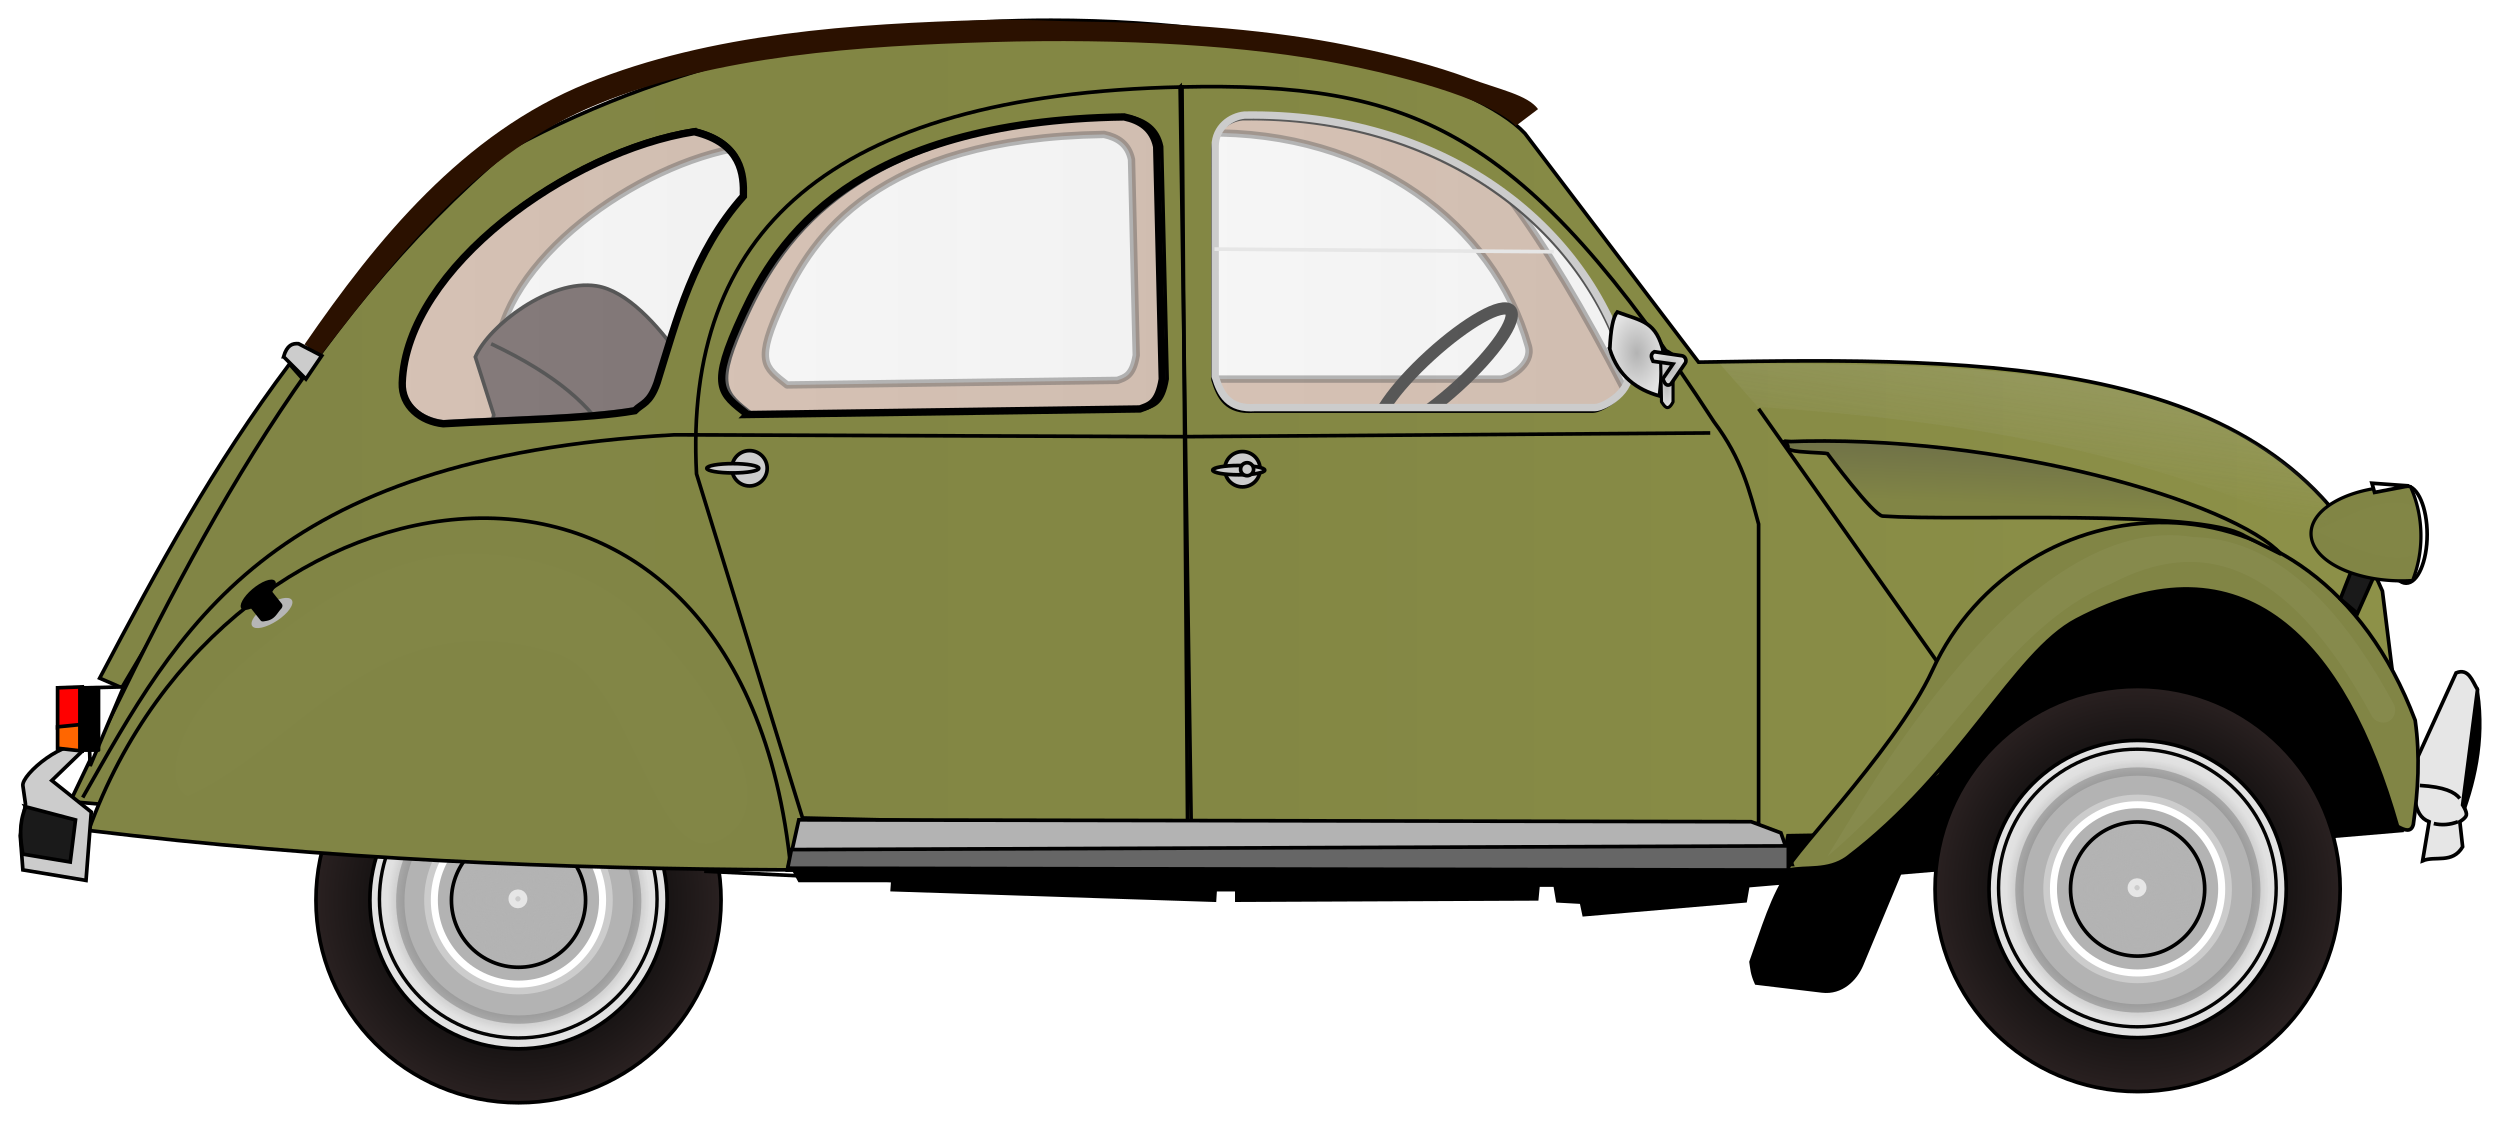
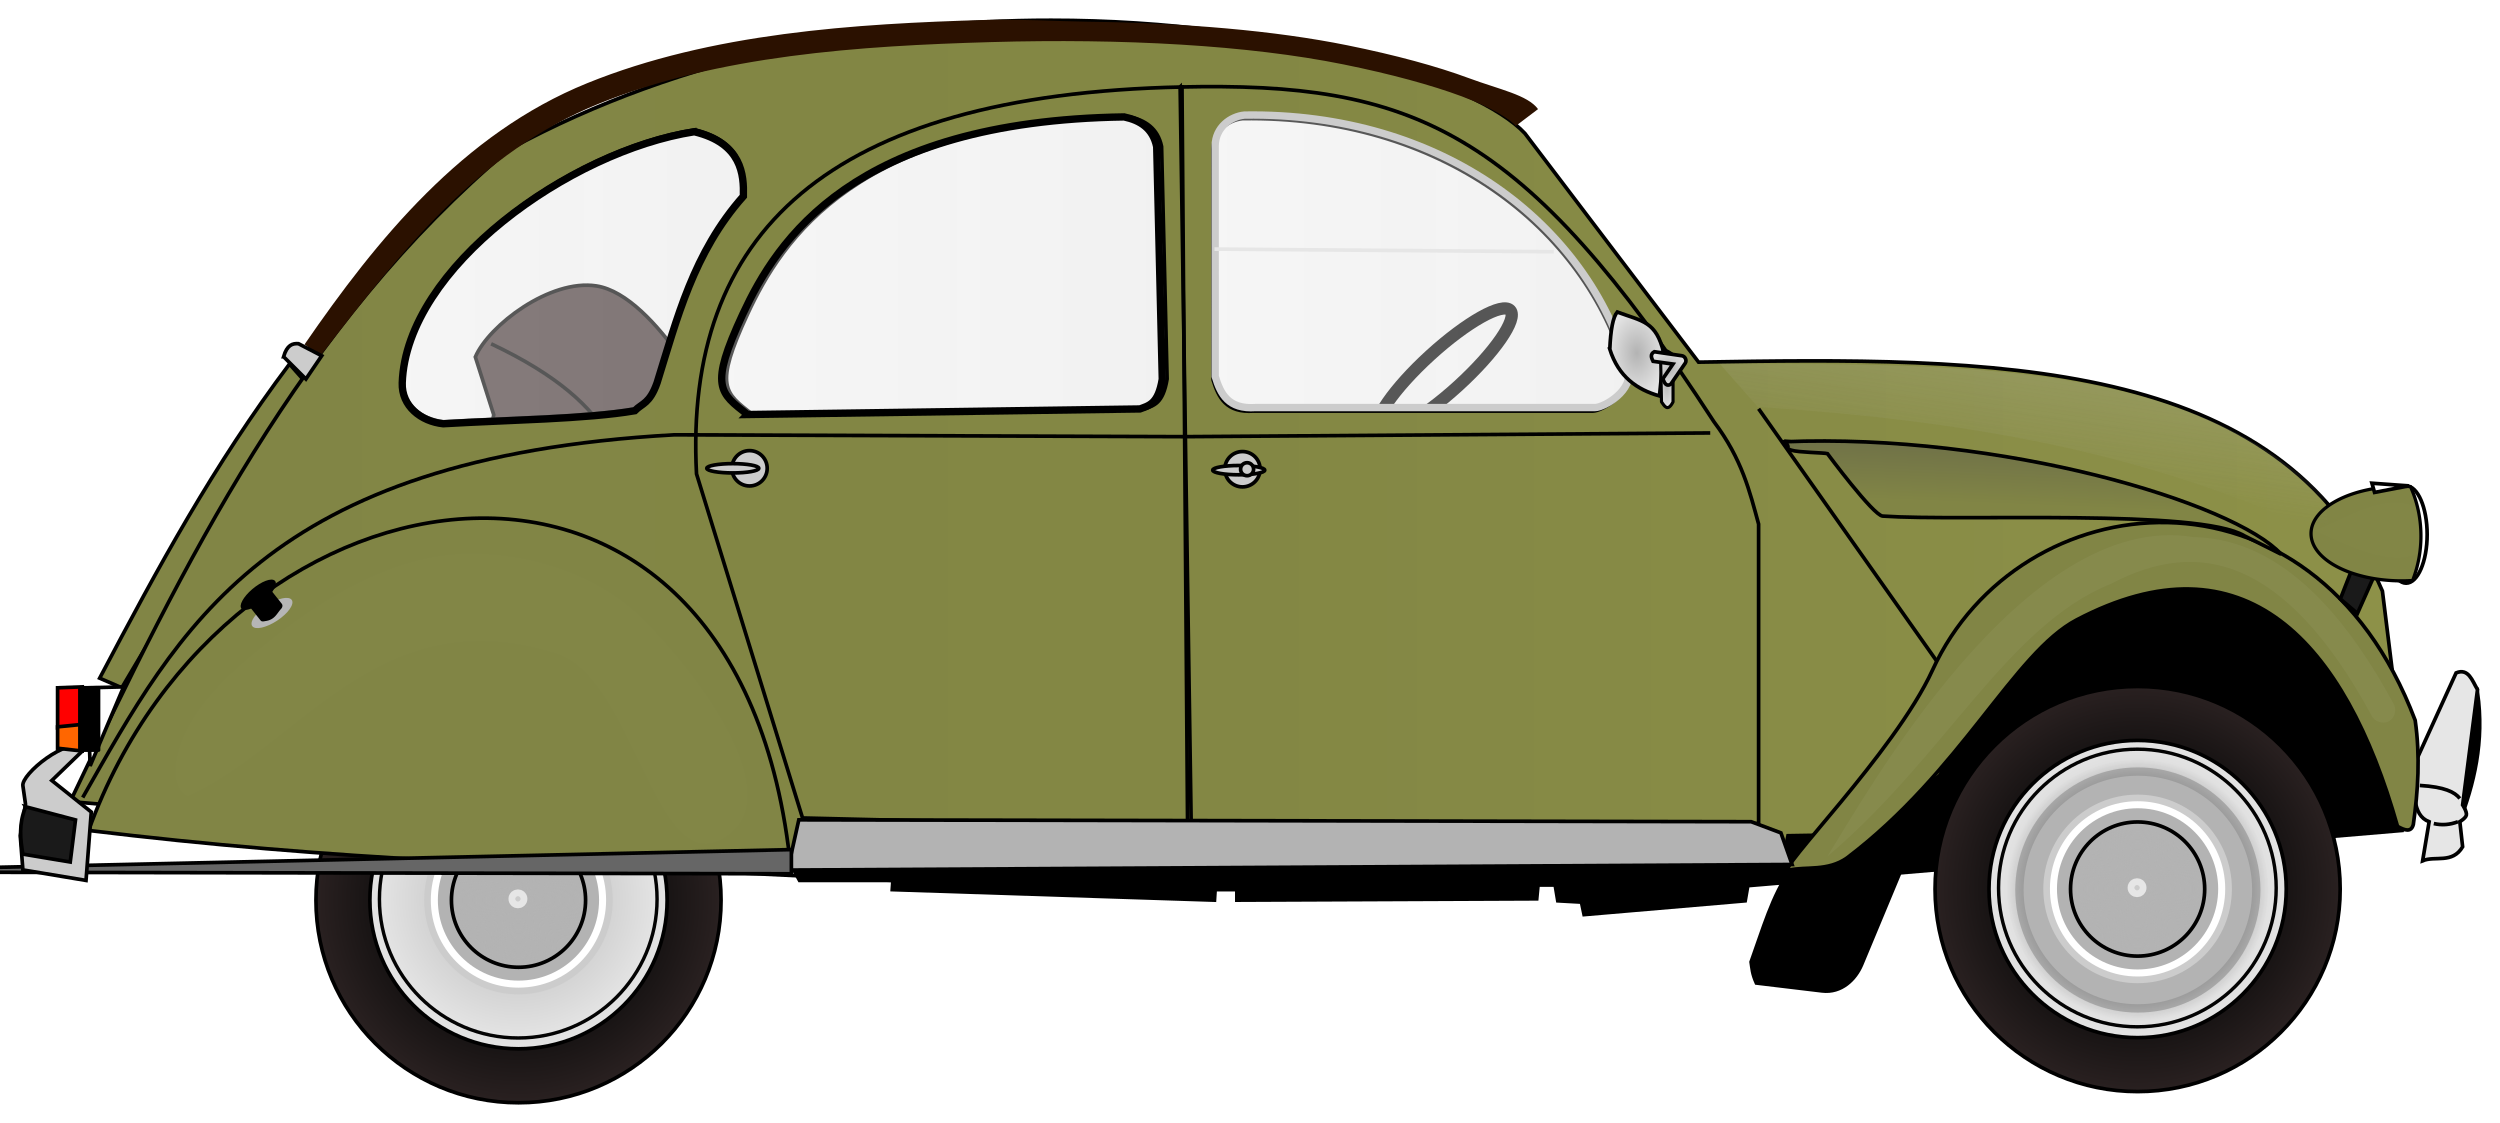
<svg xmlns="http://www.w3.org/2000/svg" xmlns:xlink="http://www.w3.org/1999/xlink" viewBox="0 0 678.85 304.94">
  <defs>
    <radialGradient id="f" gradientUnits="userSpaceOnUse" cy="636.29" cx="156.79" r="18.714">
      <stop offset="0" stop-color="#b3b3b3" />
      <stop offset="1" stop-color="#b3b3b3" stop-opacity="0" />
    </radialGradient>
    <radialGradient id="B" xlink:href="#e" gradientUnits="userSpaceOnUse" cy="637.72" cx="161.07" r="43.104" />
    <radialGradient xlink:href="#c" id="y" gradientUnits="userSpaceOnUse" cx="161.07" cy="637.72" r="40.857" />
    <radialGradient xlink:href="#f" id="m" gradientUnits="userSpaceOnUse" cx="156.79" cy="636.29" r="18.714" />
    <radialGradient xlink:href="#e" id="l" gradientUnits="userSpaceOnUse" cx="161.07" cy="637.72" r="43.104" />
    <radialGradient id="x" xlink:href="#b" gradientUnits="userSpaceOnUse" cy="655.22" cx="162.86" r="55.5" />
    <radialGradient id="z" xlink:href="#c" gradientUnits="userSpaceOnUse" cy="637.72" cx="161.07" r="40.857" />
    <radialGradient id="A" xlink:href="#d" gradientUnits="userSpaceOnUse" cy="637.72" cx="161.07" r="40.857" />
    <radialGradient xlink:href="#f" id="C" gradientUnits="userSpaceOnUse" cx="156.79" cy="636.29" r="18.714" />
    <radialGradient id="D" xlink:href="#c" gradientUnits="userSpaceOnUse" cy="801.12" cx="452.3" gradientTransform="matrix(1 0 0 1.52 0 -416.89)" r="7.824" />
    <radialGradient id="E" xlink:href="#c" gradientUnits="userSpaceOnUse" cy="807.93" cx="460.45" gradientTransform="matrix(1 0 0 3.845 0 -2298.2)" r="2.125" />
    <radialGradient id="F" xlink:href="#c" gradientUnits="userSpaceOnUse" cy="805.03" cx="460.96" gradientTransform="matrix(1 0 0 .97 0 24.234)" r="5.19" />
    <radialGradient xlink:href="#b" id="h" gradientUnits="userSpaceOnUse" cx="162.86" cy="655.22" r="55.5" />
    <radialGradient xlink:href="#c" id="i" gradientUnits="userSpaceOnUse" cx="161.07" cy="637.72" r="40.857" />
    <radialGradient xlink:href="#c" id="j" gradientUnits="userSpaceOnUse" cx="161.07" cy="637.72" r="40.857" />
    <radialGradient xlink:href="#d" id="k" gradientUnits="userSpaceOnUse" cx="161.07" cy="637.72" r="40.857" />
    <linearGradient id="b">
      <stop offset="0" />
      <stop offset=".5" stop-color="#090909" />
      <stop offset="1" stop-color="#2a2121" />
    </linearGradient>
    <linearGradient id="d">
      <stop offset="0" stop-color="#bebebe" />
      <stop offset="1" />
    </linearGradient>
    <linearGradient id="r" y2="500.7" gradientUnits="userSpaceOnUse" x2="564.14" y1="516.87" x1="563.5">
      <stop offset="0" stop-color="#818545" />
      <stop offset="1" stop-color="#6f7148" />
    </linearGradient>
    <linearGradient id="g" y2="499.86" gradientUnits="userSpaceOnUse" x2="671.22" y1="499.86" x1="34.5" spreadMethod="pad">
      <stop offset="0" stop-color="#818545" />
      <stop offset=".5" stop-color="#838744" />
      <stop offset="1" stop-color="#8d9148" />
    </linearGradient>
    <linearGradient id="o" y2="351.57" xlink:href="#a" gradientUnits="userSpaceOnUse" x2="-32.614" gradientTransform="translate(251.43 103.57)" y1="351.57" x1="-127.28" />
    <linearGradient id="p" y2="456.88" xlink:href="#a" gradientUnits="userSpaceOnUse" x2="-9.607" gradientTransform="translate(342.14 -5)" y1="456.88" x1="-131.24" />
    <linearGradient id="s" y2="507.65" gradientUnits="userSpaceOnUse" x2="548.57" y1="478.37" x1="552.86">
      <stop offset="0" stop-color="#ccc" stop-opacity=".518" />
      <stop offset="1" stop-color="#ccc" stop-opacity="0" />
    </linearGradient>
    <linearGradient id="q" y2="452.84" xlink:href="#a" gradientUnits="userSpaceOnUse" x2="459.24" gradientTransform="translate(0 -2.143)" y1="452.84" x1="344.9" />
    <linearGradient id="a">
      <stop offset="0" stop-color="#e6e6e6" stop-opacity=".39" />
      <stop offset="1" stop-color="#dcdcdc" stop-opacity=".383" />
    </linearGradient>
    <linearGradient id="c">
      <stop offset="0" stop-color="#b3b3b3" />
      <stop offset="1" stop-color="#e4e4e4" />
    </linearGradient>
    <linearGradient id="e">
      <stop offset="0" />
      <stop offset="1" stop-opacity="0" />
    </linearGradient>
    <linearGradient xlink:href="#g" id="n" gradientUnits="userSpaceOnUse" spreadMethod="pad" x1="34.5" y1="499.86" x2="671.22" y2="499.86" />
    <filter id="w" height="1.416" width="1.211" color-interpolation-filters="sRGB" y="-.208" x="-.105">
      <feGaussianBlur stdDeviation="6.835" />
    </filter>
    <filter id="v" color-interpolation-filters="sRGB">
      <feGaussianBlur stdDeviation=".329" />
    </filter>
    <filter id="u" color-interpolation-filters="sRGB">
      <feGaussianBlur stdDeviation="2.347" />
    </filter>
    <filter id="t" color-interpolation-filters="sRGB">
      <feGaussianBlur stdDeviation=".107" />
    </filter>
  </defs>
  <g transform="translate(-15.929 -379.72)">
    <g stroke="#000">
      <path d="M688.67 567.74c1.897 13.461-.934 24.82-5.05 35.608l-1.516-24.749z" />
      <path d="M675.54 602.84l-1.768 10.607c3.453-1.424 8.064.921 10.86-3.788l-.758-6.819s1.587-.954 1.767-1.767c.214-.962-1.01-2.778-1.01-2.778l4.04-31.315c-1.46-2.467-2.434-5.906-5.808-4.546l-11.617 25.506c.235 6.163-.437 13.233 4.293 14.9z" fill="#e6e6e6" />
      <path d="M673.01 593c6.723.403 9.494 1.793 10.859 3.535M676.8 603.35c2.189.505 4.377.337 6.566-.505" fill="none" />
    </g>
    <g transform="translate(1.01 -6.06)" stroke-linecap="round" stroke-linejoin="round">
      <circle transform="translate(-7.143 -25)" cx="162.857" cy="655.219" r="55" fill="url(#h)" stroke="#000" />
      <circle transform="translate(-5.357 -7.5)" cx="161.071" cy="637.719" r="40.357" fill="url(#i)" stroke="#000" />
      <circle transform="translate(5.203 34.309) scale(.934)" cx="161.071" cy="637.719" r="40.357" fill="url(#j)" stroke="url(#k)" />
-       <circle transform="translate(22.895 104.36) scale(.825)" cx="161.071" cy="637.719" r="40.357" fill="#b3b3b3" stroke="url(#l)" stroke-width="5.494" />
      <circle transform="translate(57.612 241.81) scale(.609)" cx="161.071" cy="637.719" r="40.357" fill="#b3b3b3" stroke="#ccc" stroke-width="3.374" />
      <circle transform="translate(64.535 269.22) scale(.566)" cx="161.071" cy="637.719" r="40.357" fill="#b3b3b3" stroke="#fff" stroke-width="3.374" />
      <circle transform="translate(-1.071 -6.071)" cx="156.786" cy="636.291" r="18.214" fill="url(#m)" stroke="#000" />
      <circle transform="translate(-64.558 120.7) scale(.642)" cx="342.857" cy="793.076" r="1.429" fill="#ccc" stroke="#e6e6e6" stroke-width="5.134" />
    </g>
    <path d="M48.992 566.48l-6-2.612c15.962-30.282 30.897-57.824 51.543-85.297l3.893 4.398z" fill="#818545" stroke="#000" />
    <path d="M230.89 614.86l2.143 3.929h25.357l-.179 2.5 87.5 2.857.179-2.857h5.893v2.857l81.429-.357.357-3.75h4.643l.714 4.285 6.429.357.714 3.393 43.75-3.75.714-4.107 177.68-15c1.892-14.775-3.647-27.428-12.38-39.167-22.978-33.5-41.785-35.709-70.313-26.62-54.508 17.776-6.737 45.432-72.168 54.312-65.432 8.88-244.07-1.017-277.1 1.654z" stroke="#000" />
-     <path d="M165 427.36c-39.543 9.5-51.865 42.484-38.571 72.862l338.57 1.43c-21.799-45.632-43.593-78.706-59.286-89.29-80.238 5-146.8-41.29-240.71 15zm178.24-11.545c45.006-.7 78.387 24.805 87.688 57.875 1.488 5.076-5.578 8.969-7.531 8.969h-77.594c-6.247.438-8.033-3.061-9.25-7.094v-52.75c.069-4.193 3.47-6.673 6.687-7zm-27.5.406c3.703.801 6.559 2.623 7.438 6.813l1.28 53.156c-.936 5.708-3.06 6.036-5.093 6.812l-89.72 1.25c-6.275-4.977-8.856-6.155-1.062-22.938 7.795-16.782 25.043-44.163 87.156-45.094zm-98.281 3.406c10.94 2.632 11.371 9.876 11.25 14.72-11.45 12.911-15.176 28.023-19.75 42.687-1.7 4.791-3.393 4.649-5.094 6.375-10.99 1.895-28.734 2.09-43.78 2.97-5.06-.53-9.562-4.033-9.376-9.345.924-26.372 38.24-52.944 66.75-57.406z" opacity=".416" fill="#803300" stroke="#000" stroke-width="2" stroke-linecap="round" stroke-linejoin="round" />
    <path d="M150 492.36l-5-15.714c3.691-8.607 20.305-21.215 32.857-19.286 16.495 2.536 33.571 37.143 33.571 37.143l-63.571 8.571z" fill="#483737" stroke="#000" />
    <path d="M149.29 473.08c18.131 8.571 27.307 17.143 32.143 25.714" fill="none" stroke="#000" />
    <ellipse transform="matrix(.739 -.674 .677 .736 0 0)" cx="-24.822" cy="629.905" rx="24.253" ry="5.633" fill="none" stroke="#000" stroke-width="3.335" stroke-linecap="round" stroke-linejoin="round" />
    <path d="M301.25 385.22c-46.51.005-99.142 9.044-146.97 35C97.343 468.22 65.848 532.6 35 597.38l198.56 17.12 266.44-.72 1.438-7.125 42.219-.719-7.594-.375 7.875-18.188 22.125-27.5 13.94-15.71 43.94-7.16 24.625 16.062 21.312 44-7.031-56.844c-27.45-63.79-106.1-63.55-185.69-62.16l-47.16-62.12c-12.76-13.75-65.01-30.73-128.75-30.72zm21.25 26.188c4.398.952 7.8 3.117 8.844 8.094l1.5 63.125c-1.113 6.78-3.649 7.172-6.063 8.094l-106.56 1.5c-7.454-5.912-10.539-7.316-1.28-27.25 9.257-19.934 29.782-52.457 103.56-53.562zm30.812.531c53.458-.83 93.077 29.47 104.12 68.75 1.768 6.03-6.617 10.656-8.938 10.656h-92.156c-7.419.52-9.554-3.678-11-8.469v-62.625c.082-4.98 4.149-7.924 7.97-8.312zm-148.75 3.031c12.995 3.126 13.487 11.747 13.344 17.5-13.6 15.337-18.005 33.27-23.438 50.688-2.02 5.69-4.042 5.512-6.062 7.563-13.055 2.25-34.158 2.486-52.031 3.531-6.01-.629-11.346-4.784-11.125-11.094 1.096-31.324 45.448-62.887 79.312-68.188zm465.88 186.47l-.25 2.344h.531l-.281-2.344z" fill="url(#n)" stroke="#000" />
    <path d="M502.14 615.93l40.714-25.714-21.429 51.429c-1.648 3.956-5.473 7.772-10.714 7.143l-17.857-2.143c-1.165-2.593-1.16-4.016-1.429-5.714 3.167-8.738 5.76-18.05 10.714-25z" stroke="#000" />
    <path d="M194.35 483.68c-2.02 5.69-4.04 5.525-6.06 7.576-13.056 2.25-34.15 2.49-52.024 3.536-6.01-.63-11.333-4.803-11.112-11.112 1.097-31.324 45.432-62.885 79.297-68.185 12.995 3.125 13.485 11.75 13.341 17.504-13.6 15.337-18.01 33.264-23.443 50.68z" fill="url(#o)" stroke="#000" stroke-width="2" />
    <path d="M218.9 492.28l106.57-1.515c2.414-.922 4.949-1.302 6.06-8.081l-1.514-63.135c-1.044-4.977-4.441-7.13-8.84-8.082-73.778 1.106-94.282 33.604-103.54 53.538-9.257 19.934-6.191 21.362 1.264 27.274z" fill="url(#p)" stroke="#000" stroke-width="2" />
    <path d="M345.9 481.93c1.445 4.79 3.566 8.98 10.985 8.46h92.176c2.32 0 10.706-4.646 8.938-10.675-11.048-39.281-50.687-69.579-104.15-68.748-3.82.388-7.873 3.353-7.955 8.334z" fill="url(#q)" stroke="#ccc" stroke-width="2" />
    <path d="M207.14 616.29l51.071 2.5" fill="none" stroke="#000" />
    <path d="M501.79 615.98c4.52-1.013 10.438.393 15.657-3.283 31.023-23.48 45.344-55.704 62.377-64.65 45.271-23.776 72.801 5.458 87.126 56.063 1.923 1.061 3.698 1.752 4.293-.505 1.279-9.15 1.904-18.464.505-28.284-27.95-73.907-107.65-64.77-131.07-13.637-10.299 22.484-43.41 55.309-38.89 54.296z" fill="#818545" stroke="#000" />
    <path d="M311.47 385.62c-8.705-.111-18.649-.755-27.634-.496-35.869 1.036-74.783 3.521-108.47 17.188-33.811 13.718-57.137 42.463-76.737 70.924l4.188 3.25c22.299-28.97 43.147-55.39 75.589-68.554 32.568-13.213 70.924-15.75 106.66-16.78 35.659-1.03 69.9.839 95.688 6.062 12.953 2.624 23.93 5.64 32.062 8.656 8.132 3.017 13.459 6.392 14.688 8.063l6.067-4.585c-2.836-3.858-10.41-5.294-18.911-8.447-8.501-3.153-19.684-6.209-32.844-8.875-19.828-4.016-44.227-6.072-70.344-6.406z" style="text-indent:0;text-transform:none;block-progression:tb" color="#000" fill="#2b1100" />
    <path d="M40 605.22c64.649 7.88 127.96 10.424 190.71 10.714-13.38-136.41-153.35-114.6-190.71-10.71z" fill="#818545" stroke="#000" />
    <ellipse cx="669.286" cy="524.862" rx="5.714" ry="13.214" fill="#fff" stroke="#000" stroke-linecap="round" stroke-linejoin="round" />
    <path d="M654.64 534.15l-3.214 8.214 4.643 3.929 4.285-9.643z" fill="#1a1a1a" stroke="#000" />
    <path d="M668.12 511.78c-13.621 0-24.656 5.75-24.656 12.835 0 7.084 11.036 12.835 24.656 12.835.993 0 1.976-.039 2.938-.101l.218-.438h-.062a32.981 32.981 0 002.094-11.622c0-4.9-1.041-9.477-2.844-13.44a47.068 47.068 0 00-2.344-.068z" fill="#818545" stroke="#000" stroke-width=".889" stroke-linecap="round" stroke-linejoin="round" />
    <path d="M660 510.93l.714 2.5 9.29-1.78z" fill="#fff" stroke="#000" />
    <path d="M631.79 527.72c-26.41-18.73-79.02-23.42-131.43-28.21" fill="none" stroke="#000" />
    <path d="M500.36 499.68c2.21 1.53-.017 1.665 1.978 2.288 1.995.623 8.748.661 9.808.926 0 0 12.452 16.788 15 16.964 21.605 1.497 85.85-2.049 98.214 5.358l10 5c-12.74-14-76.06-32.95-135-30.54z" fill="url(#r)" stroke="#000" />
    <path d="M233.85 601.83l-28.79-93.43c-3.43-65.03 35.28-102.99 131.83-105.06l1.515 201.02z" fill="none" stroke="#000" />
    <path d="M336.38 403.34l3.03 202.03 154.05-2.02v-81.317c-2.422-8.855-4.479-17.62-12.122-27.78-51.912-79.901-81.68-92.317-144.96-90.913z" fill="none" stroke="#000" />
    <path d="M232.84 602.34l-3.03 13.637 272.74-1.515-3.031-8.586-8.081-3.031z" fill="#b3b3b3" stroke="#000" />
-     <path d="M230.82 610.42l270.72-1.01v6.566l-271.73-.505z" fill="#666" stroke="#000" />
+     <path d="M230.82 610.42v6.566l-271.73-.505z" fill="#666" stroke="#000" />
    <path d="M493.46 490.72l48.487 68.69M38.386 596.28c26.008-45.54 49.417-92.27 160.61-98.49l138.39.505 142.94-1.01" fill="none" stroke="#000" />
    <path d="M92.934 476.58l6.06 6.06 4.294-6.312-6.313-3.283c-1.607-.122-3.1.324-4.041 3.535z" fill="#ccc" stroke="#000" />
    <path d="M49.497 566.23l-9.849.253.758 21.213z" fill="#fff" stroke="#000" />
    <path d="M38.26 566.23l-6.692.253v10.859l6.692-.506z" fill="red" stroke="#000" />
    <path d="M40.714 600.22l-1.429 18.571-17.143-2.857-.714-9.286 1.429-8.571-.715-5C21.7 589.97 33.9 579.8 39.754 582.24L30 591.66z" fill="#ccc" stroke="#000" />
    <path d="M31.567 577.09v5.808l6.692.758.884-7.324z" fill="#f60" stroke="#000" />
    <path stroke="#000" stroke-linecap="round" stroke-linejoin="round" d="M37.628 566.48h5.051v16.92h-5.051z" />
    <path d="M345.71 447.36l92.143.714" fill="none" stroke="#e6e6e6" />
    <path d="M22.9 598.79l13.528 3.571L35 613.791l-12.857-2.14c-.69-4.05-1.198-8.145.758-12.857z" fill="#1a1a1a" stroke="#000" />
    <path d="M482.86 478.43l10.357 11.786c53.313 3.506 105.82 11.421 155.36 35.714l-1.429-11.429c-38.25-36.79-96.69-35.81-164.29-36.07z" opacity=".556" fill="url(#s)" filter="url(#t)" />
    <path d="M611.53 525.56c-46.079-7.61-89.34 70.795-99.454 86.771 32.348-27.4 48.886-62.783 77.204-74.146 12.048-6.264 23.468-7.926 35.031-3.031 11.563 4.895 23.61 16.76 35.562 38.812.76 1.704 3.078 2.495 4.72 1.609 1.642-.886 2.256-3.257 1.249-4.828-12.374-22.827-25.258-36.11-38.875-41.875-5.107-2.161-10.287-3.211-15.438-3.312z" style="text-indent:0;text-transform:none;block-progression:tb" color="#000" opacity=".201" fill="#fff" filter="url(#u)" />
    <path d="M672.5 517.36c-10.167-3.956-18.967 3.025-28.214 6.429 9.79 4.38 21.87 10.438 28.929 5.714z" opacity=".086" fill="#fff" filter="url(#v)" />
    <path d="M67.022 595.96c29.809-13.17 51.639-53.473 98.88-39.032 22.267 5.397 27.365 62.381 46.838 50.307 18.119-11.234-7.347-44.905-22.552-59.848-12.262-12.051-31.391-17.967-48.573-17.347-18.629.671-36.486 11.074-51.175 22.552-11.529 9.009-24.855 20.205-26.888 34.695-.433 3.084.464 7.86 3.47 8.674z" opacity=".079" fill="#fff" filter="url(#w)" />
    <ellipse transform="matrix(.833 -.553 .58 .815 0 0)" cx="-243.695" cy="504.796" rx="6.436" ry="2.504" fill="#b6b6b6" />
    <ellipse transform="matrix(.761 -.648 .728 .685 0 0)" cx="-337.417" cy="470.919" rx="5.906" ry="2.23" />
    <path d="M84.02 543.21l4.152-3.3a1.008 1.008 0 011.42.163l2.827 3.56c.348.438.217 1.008-.163 1.419-1.156 1.252-1.686 2.92-4.152 3.299-.553.085-1.071.275-1.42-.163l-2.827-3.559a1.008 1.008 0 01.162-1.42z" />
    <g transform="translate(-5.05 8.052)" stroke-linecap="round" stroke-linejoin="round">
      <circle transform="translate(438.57 -42.143)" cx="162.857" cy="655.219" r="55" fill="url(#x)" stroke="#000" />
      <circle transform="translate(440.36 -24.643)" cx="161.071" cy="637.719" r="40.357" fill="url(#y)" stroke="#000" />
      <circle transform="translate(450.92 17.166) scale(.934)" cx="161.071" cy="637.719" r="40.357" fill="url(#z)" stroke="url(#A)" />
      <circle transform="translate(468.61 87.216) scale(.825)" cx="161.071" cy="637.719" r="40.357" fill="#b3b3b3" stroke="url(#B)" stroke-width="5.494" />
      <circle transform="translate(503.33 224.67) scale(.609)" cx="161.071" cy="637.719" r="40.357" fill="#b3b3b3" stroke="#ccc" stroke-width="3.374" />
      <circle transform="translate(510.25 252.08) scale(.566)" cx="161.071" cy="637.719" r="40.357" fill="#b3b3b3" stroke="#fff" stroke-width="3.374" />
      <circle transform="translate(444.64 -23.214)" cx="156.786" cy="636.291" r="18.214" fill="url(#C)" stroke="#000" />
      <circle transform="translate(381.16 103.56) scale(.642)" cx="342.857" cy="793.076" r="1.429" fill="#ccc" stroke="#e6e6e6" stroke-width="5.134" />
    </g>
    <g fill="#ccc" stroke="#000" stroke-linecap="round" stroke-linejoin="round">
      <circle transform="translate(-1.01 -1.515)" cx="220.466" cy="508.395" r="4.798" />
      <ellipse transform="translate(.505 -.505)" cx="214.405" cy="507.385" rx="7.071" ry="1.263" />
    </g>
    <g fill="#ccc" stroke="#000" stroke-linecap="round" stroke-linejoin="round">
      <circle transform="translate(132.84 -1.263)" cx="220.466" cy="508.395" r="4.798" />
      <ellipse transform="translate(137.89)" cx="214.405" cy="507.385" rx="7.071" ry="1.263" />
      <circle cx="354.564" cy="507.132" r="1.768" />
    </g>
    <g stroke="#000">
      <path d="M444.97 799.82c2.36 7.434 7.332 10.95 13.489 12.688l1.158-11.678c-2.04-8.617-5.759-8.575-12.627-11.112-1.172 1.375-1.8 4.92-2.02 10.102z" fill="url(#D)" transform="translate(8.081 -325.27)" />
      <path d="M458.75 801.32c.878-2.093 2.209-.792 3.396 0v12.802c-1.462 2.847-2.337 1.111-3.135 0z" fill="url(#E)" stroke-width=".853" stroke-linecap="round" stroke-linejoin="round" transform="translate(8.081 -325.27)" />
      <path style="text-indent:0;text-transform:none;block-progression:tb" d="M457.06 800.5c-1.173.653-.826 1.61-.344 2.594l5.406.75-2.75 4c.457 1.277 1.034 2.192 2.157 1.469l3.937-5.72c.478-.728-.043-1.878-.906-2z" color="#000" fill="url(#F)" transform="translate(8.081 -325.27)" />
    </g>
  </g>
</svg>